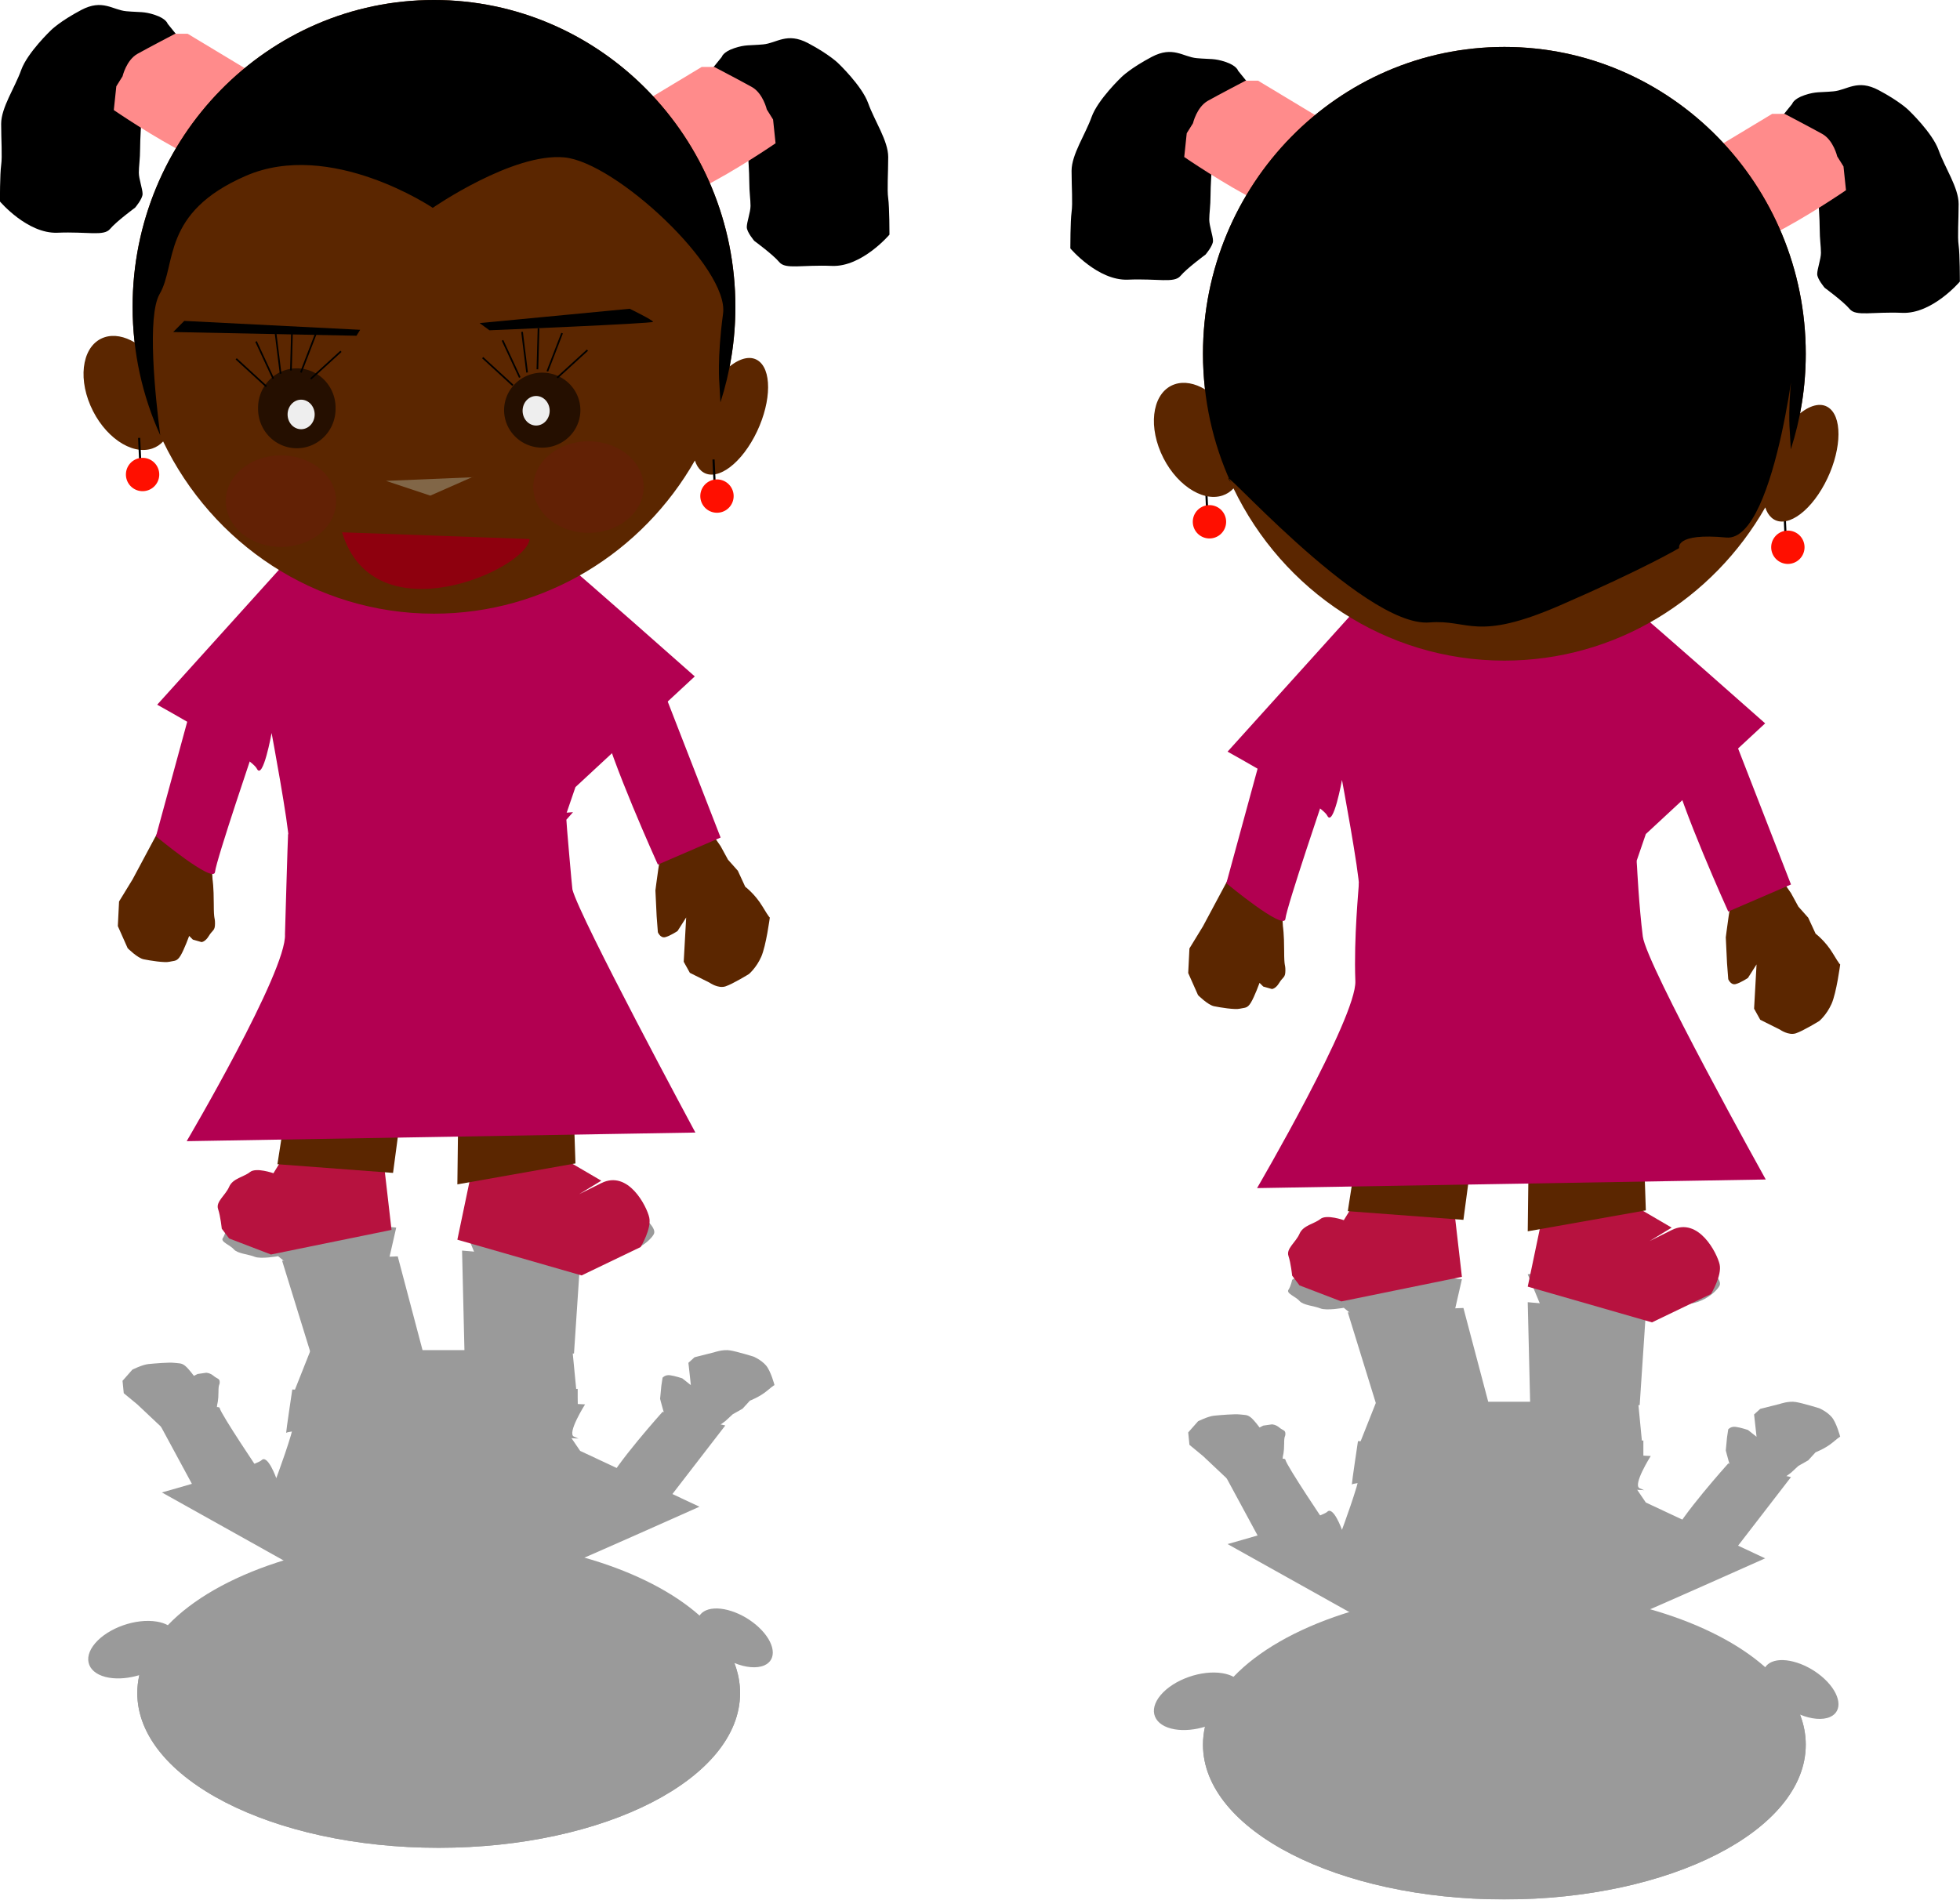
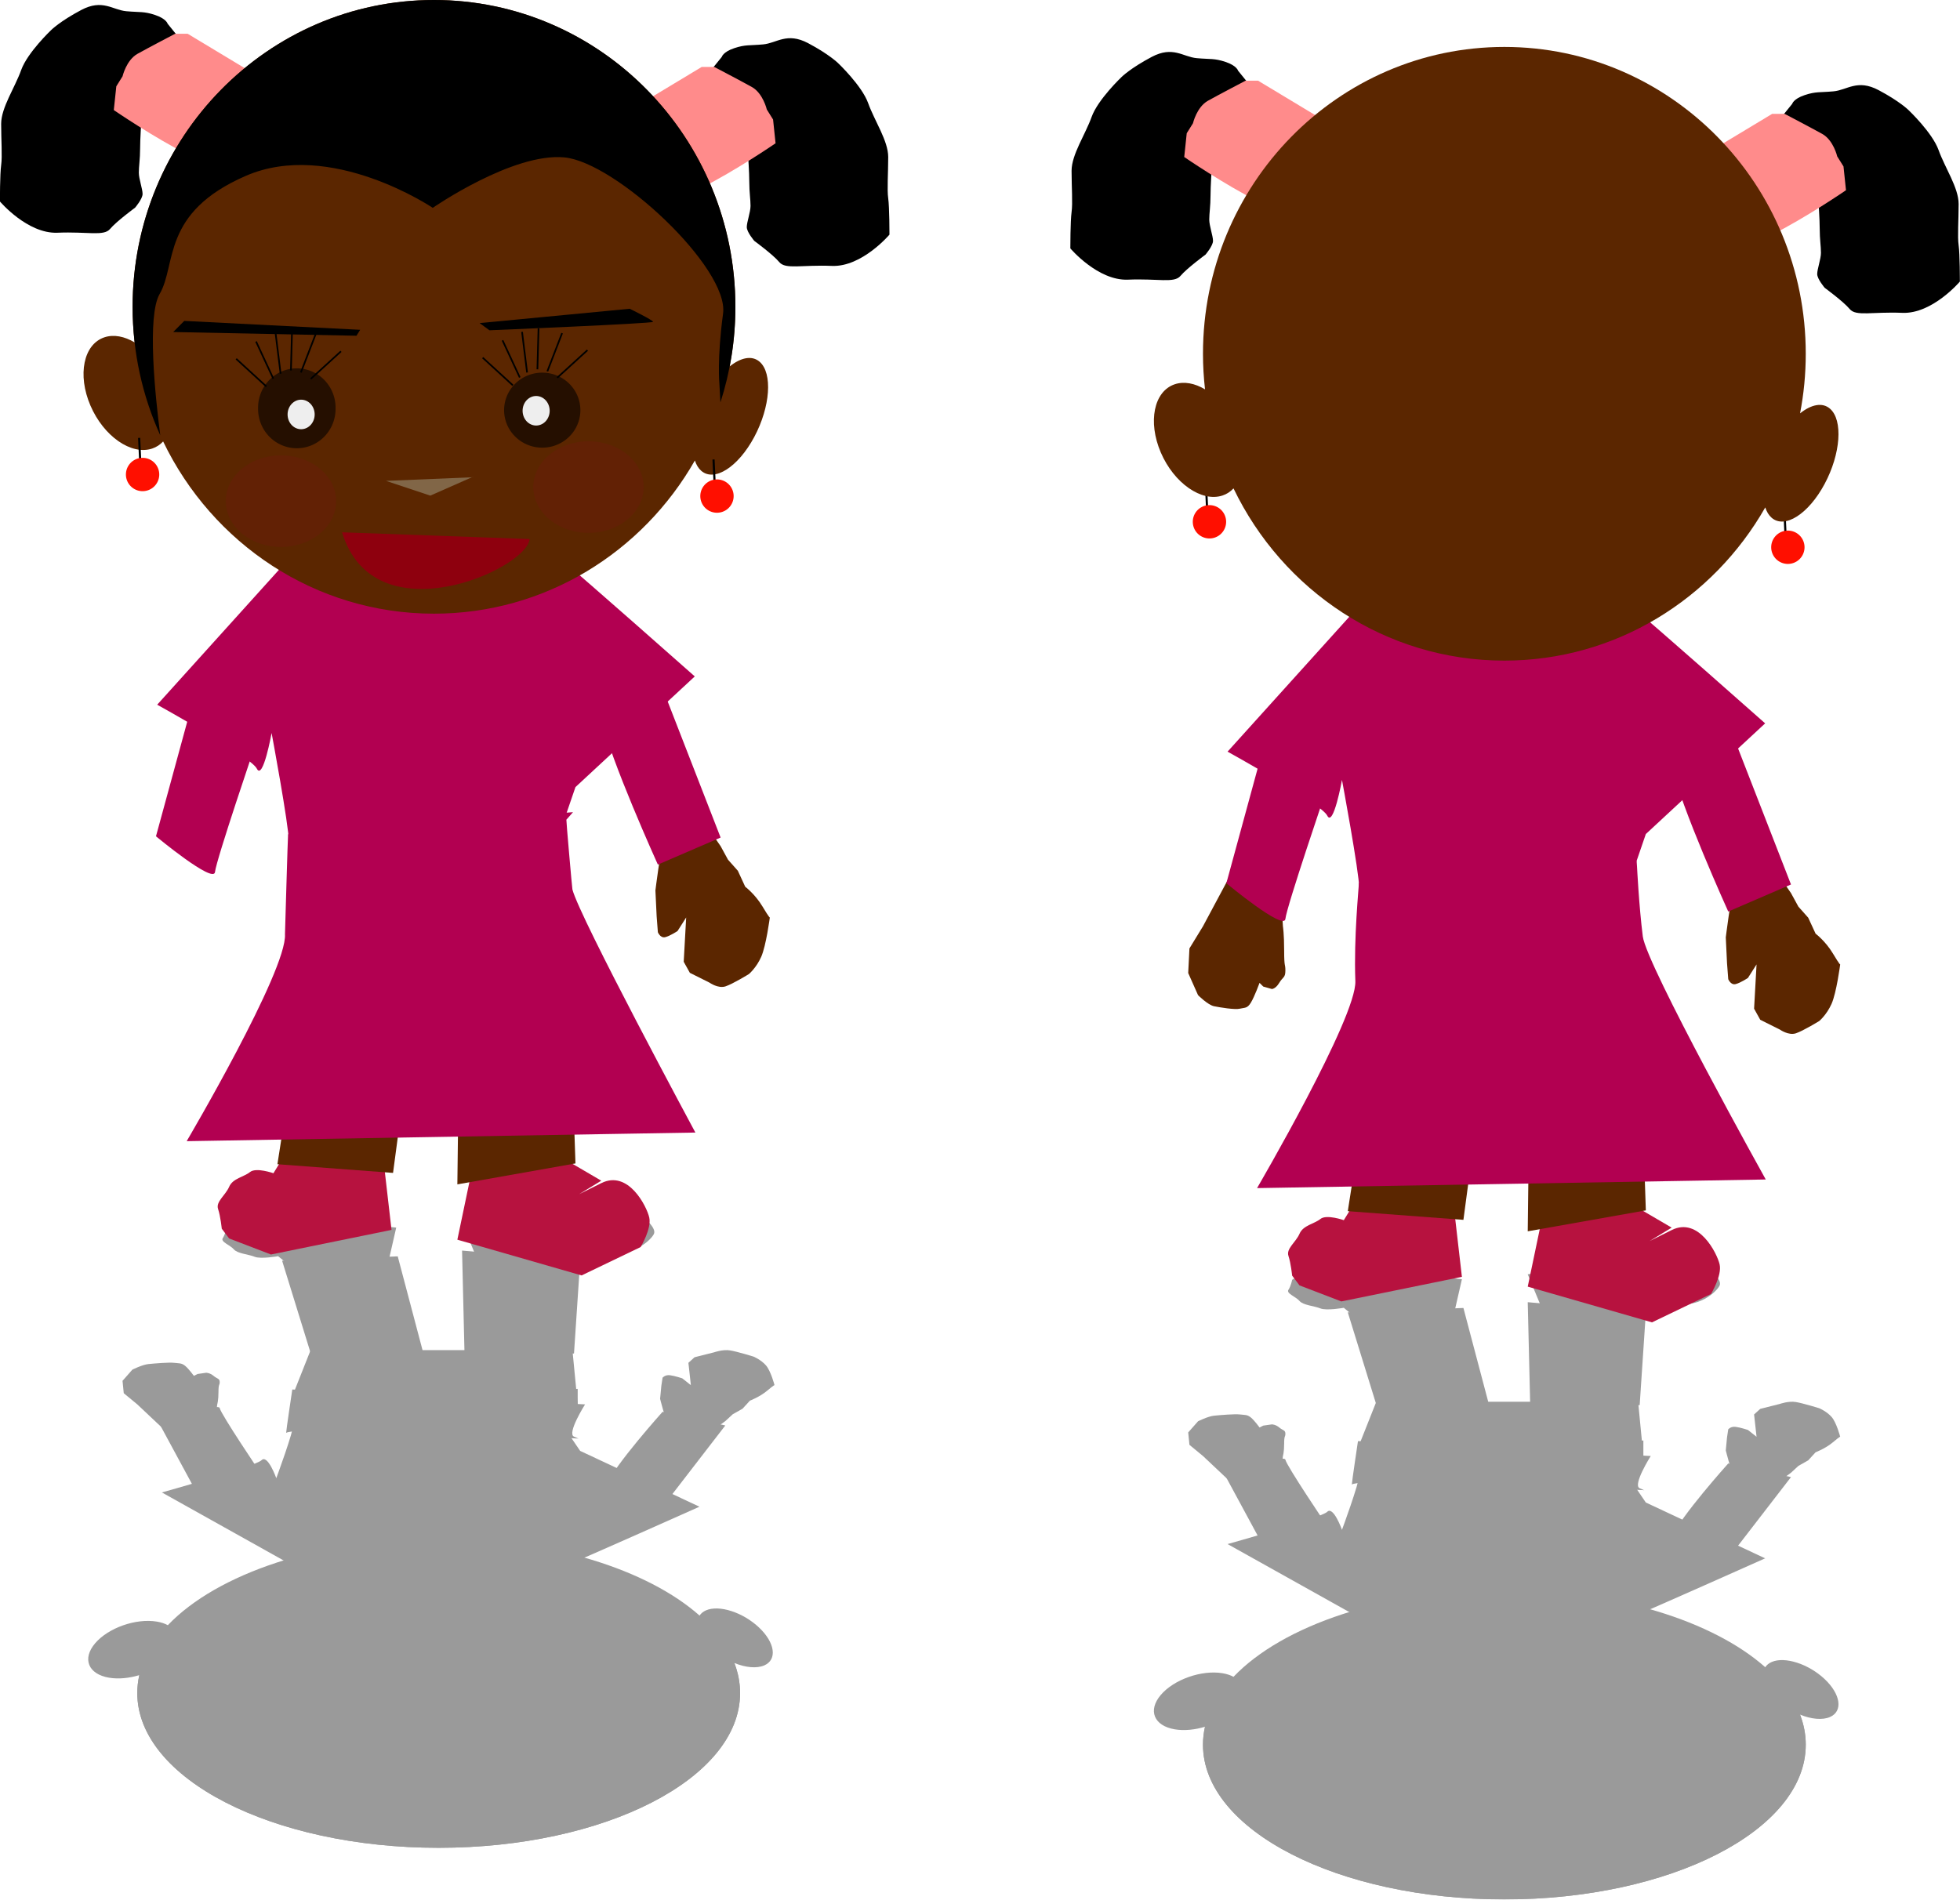
<svg xmlns="http://www.w3.org/2000/svg" version="1.0" viewBox="0 0 834.96 809.42">
  <defs>
    <filter id="b" x="-.383" y="-.461" width="1.766" height="1.923">
      <feGaussianBlur stdDeviation="7.497" />
    </filter>
    <filter id="a" x="-.383" y="-.461" width="1.766" height="1.923">
      <feGaussianBlur stdDeviation="7.497" />
    </filter>
  </defs>
  <g transform="translate(-1856.1 678.39)">
    <g transform="translate(1371 61.404)">
      <path d="m998.86-533.06 0.79 17.06" fill="none" stroke="#000" stroke-width=".917px" />
      <path transform="translate(-251.97 393.85)" d="m1259.4-911.31a7.071 7.071 0 1 1-14.2 0 7.071 7.071 0 1 1 14.2 0z" fill="#ff0f00" />
    </g>
    <g transform="translate(1617.4 72.254)">
      <path d="m998.86-533.06 0.79 17.06" fill="none" stroke="#000" stroke-width=".917px" />
      <path transform="translate(-251.97 393.85)" d="m1259.4-911.31a7.071 7.071 0 1 1-14.2 0 7.071 7.071 0 1 1 14.2 0z" fill="#ff0f00" />
    </g>
    <g transform="translate(0,-2)">
      <g transform="translate(916,40)">
        <g transform="translate(1415.5,-419)" fill-rule="evenodd">
          <path d="m-177-261.94 9.07-11.19s0.53-2.14 5.33-3.74 6.4-1.06 12.26-1.6c5.87-0.53 10.13-5.33 19.2-0.53 9.06 4.8 12.79 8.53 12.79 8.53s10.13 9.6 12.8 17.06c2.67 7.47 8.53 16 8.53 22.93s-0.533 13.86 0 17.6c0.534 3.73 0.534 15.46 0.534 15.46s-11.734 13.86-24.524 13.33c-12.8-0.53-19.73 1.6-22.4-1.6-2.66-3.2-10.66-9.06-10.66-9.06s-3.2-3.74-3.2-5.87 1.6-6.4 1.6-9.06c0-2.67-0.53-5.87-0.53-10.13 0-4.27-0.54-11.73-0.54-11.73v-6.94l-20.26-23.46z" />
          <path d="m-218.05-243.81s26.12 34.13 41.05 26.66c14.93-7.46 31.99-19.19 31.99-19.19l-1.06-10.13-2.67-4.27s-1.6-6.93-6.4-9.6c-4.8-2.66-15.99-8.53-15.99-8.53h-5.34l-41.58 25.06z" fill="#ff8b8b" />
          <path d="m-394.93-276.08-9.06-11.2s-0.54-2.13-5.34-3.73c-4.79-1.6-6.39-1.07-12.26-1.6-5.86-0.53-10.13-5.33-19.19-0.53-9.07 4.8-12.8 8.53-12.8 8.53s-10.13 9.6-12.8 17.06c-2.66 7.47-8.53 16-8.53 22.93s0.53 13.86 0 17.59c-0.53 3.74-0.53 15.47-0.53 15.47s11.73 13.86 24.53 13.33c12.79-0.54 19.72 1.6 22.39-1.6s10.66-9.07 10.66-9.07 3.2-3.73 3.2-5.86-1.6-6.4-1.6-9.07c0-2.66 0.54-5.86 0.54-10.13 0-4.26 0.53-11.73 0.53-11.73v-6.93l20.26-23.46z" />
          <path d="m-353.87-257.95s-26.13 34.12-41.06 26.66c-14.93-7.47-31.99-19.2-31.99-19.2l1.07-10.13 2.66-4.26s1.6-6.93 6.4-9.6 16-8.53 16-8.53h5.33l41.59 25.06z" fill="#ff8b8b" />
        </g>
        <g transform="matrix(.587 0 0 -.296 821.02 -100.08)" opacity=".395">
          <g transform="translate(147.75 -671.71)">
            <g transform="matrix(.808 0 0 .808 74.809 120.59)">
              <path d="m237.58 1001.2-12.15 19.8s-15.47-5.5-21-1.1c-5.52 4.5-15.47 5.6-18.78 13.3-3.32 7.7-12.15 13.3-9.94 19.9s3.31 17.7 3.31 17.7l6.63 8.8 37.57 14.4 108.28-22.1-6.63-57.5-87.29-13.2z" fill-rule="evenodd" />
              <path d="m255.52 842.76-26.51 170.14 103.85 7.8 24.31-182.36-101.65 4.42z" fill-rule="evenodd" />
              <path d="m406.09 1006.7-15.46 74 111.59 32.1 53.03-25.5s9.95-16.5 7.74-26.5c-2.21-9.9-18.78-43.1-43.09-30.9l-19.89 9.9 19.89-12.1-45.3-26.5-68.51 5.5z" fill-rule="evenodd" />
              <path d="m392.84 847.58-2.21 183.42 106.07-18.8-5.53-164.62h-98.33z" fill-rule="evenodd" />
              <path d="m313.28 764.71c9.95 2.21 181.21 19.89 181.21 19.89v-36.46l-181.21 16.57z" fill-rule="evenodd" />
              <path d="m232.63 706.16c0 4.42 5.52 77.34 5.52 77.34l262.96-26.52s-16.57-51.93-9.94-57.45c6.63-5.53 3.32-3.32 3.32-3.32s-253.02 24.31-261.86 9.95z" fill-rule="evenodd" />
              <path d="m575.14 726.04c-2.21 5.53-6.63 40.88-6.63 40.88l1.11 23.21 1.1 14.36s2.21 5.53 6.63 4.42c4.42-1.1 11.05-5.52 11.05-5.52l7.74-12.16-2.21 39.78 5.52 9.94 17.68 8.84s7.73 5.53 14.36 3.32 20.99-11.05 20.99-11.05 6.63-5.53 11.05-15.47c4.42-9.95 7.74-35.36 7.74-35.36s0 1.11-6.63-9.94-15.47-17.68-15.47-17.68l-6.63-14.36-8.84-9.95-6.63-12.15-9.94-14.37-41.99 13.26z" fill-rule="evenodd" />
              <path d="m519.9 612.24c7.73 36.46 50.82 131.48 50.82 131.48l56.35-24.31-54.14-139.21-53.03 32.04z" fill-rule="evenodd" />
              <path d="m124.35 709.47-25.415 47.51-12.154 19.89-1.105 22.1 8.839 19.88s8.835 8.84 14.365 9.95c5.52 1.1 18.78 3.31 23.2 2.21 4.42-1.11 6.63 0 9.95-5.53 3.31-5.52 7.73-17.67 7.73-17.67l3.31 3.31 7.74 2.21s3.31 0 6.63-5.52c3.31-5.53 5.52-4.42 5.52-11.05s-1.1-2.21-1.1-17.68-1.11-22.1-1.11-22.1l-1.1-18.78-45.3-28.73z" fill-rule="evenodd" />
              <path d="m119.93 718.31s51.93 43.09 53.03 32.04c1.11-11.05 36.46-114.91 36.46-114.91l-56.35-38.67-33.14 121.54z" fill-rule="evenodd" />
              <path d="m488.96 474.13c8.84 6.63 114.91 100.54 114.91 100.54l-107.17 99.44-13.26 38.67s-244.18 24.31-244.18 9.95-15.47-97.23-15.47-97.23-7.74 43.09-13.26 32.04c-5.53-11.05-89.5-57.45-89.5-57.45l122.65-135.91s96.12 69.61 245.28 9.95z" fill-rule="evenodd" />
              <path d="m369.62-33.002c-149.42 0-270.68 123.49-270.68 275.65-4e-3 10.82 0.649 21.48 1.84 31.97-9.129-5.45-18.75-7.39-27.156-4.59-18.775 6.26-24.408 33.73-12.563 61.31 11.846 27.58 36.694 44.88 55.469 38.63 3.85-1.29 7.14-3.49 9.84-6.38 44.03 91.59 136.43 154.72 243.25 154.72 100.06 0 187.49-55.35 234.35-137.62 1.26 3.88 3.15 7.04 5.72 9.28 11.79 10.26 33.12-3.34 47.59-30.38 14.48-27.04 16.64-57.33 4.84-67.59-6.83-5.95-16.86-3.86-26.9 4.19 3.35-17.32 5.12-35.22 5.12-53.54 0-152.17-121.29-275.65-270.72-275.65z" opacity="1" />
              <path d="m145.34 224.42-9.94 33.15 164.63 11.05 3.31-17.68-158-26.52z" fill-rule="evenodd" />
              <path d="m412.72 257.57 8.84 18.78s146.95-17.67 146.95-22.09-20.99-34.26-20.99-34.26l-134.8 37.57z" fill-rule="evenodd" />
              <path d="m326.54 399 39.78 13.25 37.56-16.57h2.21" fill-rule="evenodd" />
              <path d="m429.3 453.14s-66.3 39.77-100.55 5.52" fill-rule="evenodd" />
              <path transform="translate(976.22 -192.63)" d="m-694.98 526.43a34.804 35.356 0 1 1-69.6 0 34.804 35.356 0 1 1 69.6 0z" opacity=".597" />
              <path transform="translate(965.17 -200.36)" d="m-464.05 535.83a34.252 33.699 0 1 1-68.51 0 34.252 33.699 0 1 1 68.51 0z" opacity=".597" />
              <path d="m150.86 296.24s19.89-7.73 24.31-8.84c4.42-1.1 27.62-2.21 27.62-2.21h22.1s14.37 5.53 25.41 7.74c11.05 2.21 19.89 6.63 24.31 9.94 4.42 3.32 12.16 9.94 12.16 9.94l12.15 14.37-49.72-15.47-35.36-12.15s-17.67-2.21-22.09-2.21h-18.79l-22.1-1.11z" fill-rule="evenodd" />
              <path d="m416.04 330.49 16.57-17.68 16.58-11.04 18.78-6.63s14.36-3.32 18.78-3.32 25.41-2.21 29.83-2.21h18.79l9.94 4.42s7.73 3.32-1.1 3.32c-8.84 0-12.16-1.11-22.1 0-9.95 1.1-19.89 4.42-19.89 4.42s-4.42-1.11-11.05 2.21c-6.63 3.31-17.68 5.52-17.68 5.52l-13.26 4.42-25.41 13.26-9.94 4.42-8.84-1.11z" fill-rule="evenodd" />
              <path d="m369.62-33.002c-149.42 0-270.68 123.49-270.68 275.65-4e-3 41.2 8.91 80.27 24.84 115.38-4.57-35.37-12.06-107.21-0.53-126.97 15.47-26.52 1.11-72.92 77.34-106.06 76.24-33.149 167.94 28.72 167.94 28.72s71.81-49.74 118.22-45.32c46.4 4.42 148.05 99.44 142.53 140.32s-3.31 63-3.31 63l0.94 16.81c8.7-27.03 13.43-55.89 13.43-85.88 0-152.17-121.29-275.65-270.72-275.65z" opacity="1" />
              <path transform="translate(976.22 -192.63)" d="m-713.76 531.96a12.154 13.259 0 1 1-24.31 0 12.154 13.259 0 1 1 24.31 0z" opacity="1" />
              <path transform="translate(1187.3 -195.94)" d="m-713.76 531.96a12.154 13.259 0 1 1-24.31 0 12.154 13.259 0 1 1 24.31 0z" opacity="1" />
            </g>
          </g>
          <path transform="translate(-305.71 413.65)" d="m734-275h190l4-82-206 22 12 60z" fill-rule="evenodd" />
        </g>
        <g transform="matrix(.587 0 0 .587 819.02 -377.23)">
          <g transform="translate(147.75 -671.71)">
            <g transform="matrix(.808 0 0 .808 74.809 120.59)">
              <path d="m237.58 1001.2-12.15 19.8s-15.47-5.5-21-1.1c-5.52 4.5-15.47 5.6-18.78 13.3-3.32 7.7-12.15 13.3-9.94 19.9s3.31 17.7 3.31 17.7l6.63 8.8 37.57 14.4 108.28-22.1-6.63-57.5-87.29-13.2z" fill="#b7123f" fill-rule="evenodd" />
              <path d="m255.52 842.76-26.51 170.14 103.85 7.8 24.31-182.36-101.65 4.42z" fill="#5b2600" fill-rule="evenodd" />
              <path d="m406.09 1006.7-15.46 74 111.59 32.1 53.03-25.5s9.95-16.5 7.74-26.5c-2.21-9.9-18.78-43.1-43.09-30.9l-19.89 9.9 19.89-12.1-45.3-26.5-68.51 5.5z" fill="#b7123f" fill-rule="evenodd" />
              <path d="m392.84 847.58-2.21 183.42 106.07-18.8-5.53-164.62h-98.33z" fill="#5b2600" fill-rule="evenodd" />
              <path d="m238.59 716.51c-0.19 0.11-2.8 89.53-2.79 89.76 2 32.58-88.29 185.92-88.29 185.92l456.9-7.74s-103.99-193.12-110.44-218.37c-0.3-1.2-5.69-62.73-5.43-62.68 0.05 0 5.95-6.77 5.95-6.77s-256.01 19.72-255.9 19.88z" fill="#b20051" fill-rule="evenodd" />
              <path d="m575.14 726.04c-2.21 5.53-6.63 40.88-6.63 40.88l1.11 23.21 1.1 14.36s2.21 5.53 6.63 4.42c4.42-1.1 11.05-5.52 11.05-5.52l7.74-12.16-2.21 39.78 5.52 9.94 17.68 8.84s7.73 5.53 14.36 3.32 20.99-11.05 20.99-11.05 6.63-5.53 11.05-15.47c4.42-9.95 7.74-35.36 7.74-35.36s0 1.11-6.63-9.94-15.47-17.68-15.47-17.68l-6.63-14.36-8.84-9.95-6.63-12.15-9.94-14.37-41.99 13.26z" fill="#5b2600" fill-rule="evenodd" />
              <path d="m519.9 612.24c7.73 36.46 50.82 131.48 50.82 131.48l56.35-24.31-54.14-139.21-53.03 32.04z" fill="#b20051" fill-rule="evenodd" />
-               <path d="m124.35 709.47-25.415 47.51-12.154 19.89-1.105 22.1 8.839 19.88s8.835 8.84 14.365 9.95c5.52 1.1 18.78 3.31 23.2 2.21 4.42-1.11 6.63 0 9.95-5.53 3.31-5.52 7.73-17.67 7.73-17.67l3.31 3.31 7.74 2.21s3.31 0 6.63-5.52c3.31-5.53 5.52-4.42 5.52-11.05s-1.1-2.21-1.1-17.68-1.11-22.1-1.11-22.1l-1.1-18.78-45.3-28.73z" fill="#5b2600" fill-rule="evenodd" />
              <path d="m119.93 718.31s51.93 43.09 53.03 32.04c1.11-11.05 36.46-114.91 36.46-114.91l-56.35-38.67-33.14 121.54z" fill="#b20051" fill-rule="evenodd" />
              <path d="m488.96 474.13c8.84 6.63 114.91 100.54 114.91 100.54l-107.17 99.44-13.26 38.67s-244.18 24.31-244.18 9.95-15.47-97.23-15.47-97.23-7.74 43.09-13.26 32.04c-5.53-11.05-89.5-57.45-89.5-57.45l122.65-135.91s96.12 69.61 245.28 9.95z" fill="#b20051" fill-rule="evenodd" />
              <path d="m369.62-33.002c-149.42 0-270.68 123.49-270.68 275.65-4e-3 10.82 0.649 21.48 1.84 31.97-9.129-5.45-18.75-7.39-27.156-4.59-18.775 6.26-24.408 33.73-12.563 61.31 11.846 27.58 36.694 44.88 55.469 38.63 3.85-1.29 7.14-3.49 9.84-6.38 44.03 91.59 136.43 154.72 243.25 154.72 100.06 0 187.49-55.35 234.35-137.62 1.26 3.88 3.15 7.04 5.72 9.28 11.79 10.26 33.12-3.34 47.59-30.38 14.48-27.04 16.64-57.33 4.84-67.59-6.83-5.95-16.86-3.86-26.9 4.19 3.35-17.32 5.12-35.22 5.12-53.54 0-152.17-121.29-275.65-270.72-275.65z" fill="#5b2600" />
              <path d="m145.34 255.28-9.94 10 164.63 3.34 3.31-5.34-158-8z" fill-rule="evenodd" />
              <path d="m410.62 257.26 8.83 6.45s146.96-6.07 146.96-7.58c0-1.52-21-11.75-21-11.75l-134.79 12.88z" fill-rule="evenodd" />
              <path d="m326.54 399 39.78 13.25 37.56-16.57h2.21" fill="#816647" fill-rule="evenodd" />
              <path d="m455.5 451.26c-2.47 27.23-139.67 88.68-168.42-6.05" fill="#8e000e" fill-rule="evenodd" />
              <path transform="translate(976.22 -192.63)" d="m-694.98 526.43a34.804 35.356 0 1 1-69.6 0 34.804 35.356 0 1 1 69.6 0z" opacity=".597" />
              <path transform="translate(965.17 -200.36)" d="m-464.05 535.83a34.252 33.699 0 1 1-68.51 0 34.252 33.699 0 1 1 68.51 0z" opacity=".597" />
              <path d="m369.62-33.002c-149.42 0-270.68 123.49-270.68 275.65-4e-3 41.2 8.91 80.27 24.84 115.38-4.57-35.37-12.06-107.21-0.53-126.97 15.47-26.52 1.11-72.92 77.34-106.06 76.24-33.149 167.94 28.72 167.94 28.72s71.81-49.74 118.22-45.32c46.4 4.42 148.05 99.44 142.53 140.32s-3.31 63-3.31 63l0.94 16.81c8.7-27.03 13.43-55.89 13.43-85.88 0-152.17-121.29-275.65-270.72-275.65z" />
              <path transform="translate(976.22 -192.63)" d="m-713.76 531.96a12.154 13.259 0 1 1-24.31 0 12.154 13.259 0 1 1 24.31 0z" fill="#eee" />
              <path transform="translate(1187.3 -195.94)" d="m-713.76 531.96a12.154 13.259 0 1 1-24.31 0 12.154 13.259 0 1 1 24.31 0z" fill="#eee" />
            </g>
          </g>
        </g>
        <g transform="matrix(.714 0 0 .714 414.69 -487.56)" fill="none" stroke="#000" stroke-width="1px">
          <path transform="translate(-305.71 413.65)" d="m1200.5-503.5-18-16.5" />
          <path d="m898.93-94.529-10.29-22.151" />
          <path d="m903.29-97.487-3.01-24.233" />
          <path d="m909.45-99.398 0.67-24.412" />
          <path d="m915.39-98.213 8.79-22.777" />
          <path d="m921.27-94.369 18.03-16.461" />
        </g>
        <g transform="matrix(.714 0 0 .714 519.69 -488.06)" fill="none" stroke="#000" stroke-width="1px">
          <path transform="translate(-305.71 413.65)" d="m1200.5-503.5-18-16.5" />
          <path d="m898.93-94.529-10.29-22.151" />
          <path d="m903.29-97.487-3.01-24.233" />
          <path d="m909.45-99.398 0.67-24.412" />
          <path d="m915.39-98.213 8.79-22.777" />
          <path d="m921.27-94.369 18.03-16.461" />
        </g>
        <path transform="translate(353.29 -99.352)" d="m861-409.5a23.5 19.5 0 1 1-47 0 23.5 19.5 0 1 1 47 0z" fill="#85071f" filter="url(#b)" opacity=".406" />
        <path transform="translate(222.29 -93.352)" d="m861-409.5a23.5 19.5 0 1 1-47 0 23.5 19.5 0 1 1 47 0z" fill="#85071f" filter="url(#a)" opacity=".406" />
        <g transform="translate(1871.5,-399)" fill-rule="evenodd">
          <path d="m-177-261.94 9.07-11.19s0.53-2.14 5.33-3.74 6.4-1.06 12.26-1.6c5.87-0.53 10.13-5.33 19.2-0.53 9.06 4.8 12.79 8.53 12.79 8.53s10.13 9.6 12.8 17.06c2.67 7.47 8.53 16 8.53 22.93s-0.533 13.86 0 17.6c0.534 3.73 0.534 15.46 0.534 15.46s-11.734 13.86-24.524 13.33c-12.8-0.53-19.73 1.6-22.4-1.6-2.66-3.2-10.66-9.06-10.66-9.06s-3.2-3.74-3.2-5.87 1.6-6.4 1.6-9.06c0-2.67-0.53-5.87-0.53-10.13 0-4.27-0.54-11.73-0.54-11.73v-6.94l-20.26-23.46z" />
          <path d="m-218.05-243.81s26.12 34.13 41.05 26.66c14.93-7.46 31.99-19.19 31.99-19.19l-1.06-10.13-2.67-4.27s-1.6-6.93-6.4-9.6c-4.8-2.66-15.99-8.53-15.99-8.53h-5.34l-41.58 25.06z" fill="#ff8b8b" />
          <path d="m-394.93-276.08-9.06-11.2s-0.54-2.13-5.34-3.73c-4.79-1.6-6.39-1.07-12.26-1.6-5.86-0.53-10.13-5.33-19.19-0.53-9.07 4.8-12.8 8.53-12.8 8.53s-10.13 9.6-12.8 17.06c-2.66 7.47-8.53 16-8.53 22.93s0.53 13.86 0 17.59c-0.53 3.74-0.53 15.47-0.53 15.47s11.73 13.86 24.53 13.33c12.79-0.54 19.72 1.6 22.39-1.6s10.66-9.07 10.66-9.07 3.2-3.73 3.2-5.86-1.6-6.4-1.6-9.07c0-2.66 0.54-5.86 0.54-10.13 0-4.26 0.53-11.73 0.53-11.73v-6.93l20.26-23.46z" />
          <path d="m-353.87-257.95s-26.13 34.12-41.06 26.66c-14.93-7.47-31.99-19.2-31.99-19.2l1.07-10.13 2.66-4.26s1.6-6.93 6.4-9.6 16-8.53 16-8.53h5.33l41.59 25.06z" fill="#ff8b8b" />
        </g>
        <g transform="matrix(.587 0 0 -.296 1275 -78.084)" opacity=".395">
          <g transform="translate(147.75 -671.71)">
            <g transform="matrix(.808 0 0 .808 74.809 120.59)">
              <path d="m237.58 1001.2-12.15 19.8s-15.47-5.5-21-1.1c-5.52 4.5-15.47 5.6-18.78 13.3-3.32 7.7-12.15 13.3-9.94 19.9s3.31 17.7 3.31 17.7l6.63 8.8 37.57 14.4 108.28-22.1-6.63-57.5-87.29-13.2z" fill-rule="evenodd" />
              <path d="m255.52 842.76-26.51 170.14 103.85 7.8 24.31-182.36-101.65 4.42z" fill-rule="evenodd" />
              <path d="m406.09 1006.7-15.46 74 111.59 32.1 53.03-25.5s9.95-16.5 7.74-26.5c-2.21-9.9-18.78-43.1-43.09-30.9l-19.89 9.9 19.89-12.1-45.3-26.5-68.51 5.5z" fill-rule="evenodd" />
              <path d="m392.84 847.58-2.21 183.42 106.07-18.8-5.53-164.62h-98.33z" fill-rule="evenodd" />
              <path d="m313.28 764.71c9.95 2.21 181.21 19.89 181.21 19.89v-36.46l-181.21 16.57z" fill-rule="evenodd" />
              <path d="m232.63 706.16c0 4.42 5.52 77.34 5.52 77.34l262.96-26.52s-16.57-51.93-9.94-57.45c6.63-5.53 3.32-3.32 3.32-3.32s-253.02 24.31-261.86 9.95z" fill-rule="evenodd" />
              <path d="m575.14 726.04c-2.21 5.53-6.63 40.88-6.63 40.88l1.11 23.21 1.1 14.36s2.21 5.53 6.63 4.42c4.42-1.1 11.05-5.52 11.05-5.52l7.74-12.16-2.21 39.78 5.52 9.94 17.68 8.84s7.73 5.53 14.36 3.32 20.99-11.05 20.99-11.05 6.63-5.53 11.05-15.47c4.42-9.95 7.74-35.36 7.74-35.36s0 1.11-6.63-9.94-15.47-17.68-15.47-17.68l-6.63-14.36-8.84-9.95-6.63-12.15-9.94-14.37-41.99 13.26z" fill-rule="evenodd" />
              <path d="m519.9 612.24c7.73 36.46 50.82 131.48 50.82 131.48l56.35-24.31-54.14-139.21-53.03 32.04z" fill-rule="evenodd" />
              <path d="m124.35 709.47-25.415 47.51-12.154 19.89-1.105 22.1 8.839 19.88s8.835 8.84 14.365 9.95c5.52 1.1 18.78 3.31 23.2 2.21 4.42-1.11 6.63 0 9.95-5.53 3.31-5.52 7.73-17.67 7.73-17.67l3.31 3.31 7.74 2.21s3.31 0 6.63-5.52c3.31-5.53 5.52-4.42 5.52-11.05s-1.1-2.21-1.1-17.68-1.11-22.1-1.11-22.1l-1.1-18.78-45.3-28.73z" fill-rule="evenodd" />
              <path d="m119.93 718.31s51.93 43.09 53.03 32.04c1.11-11.05 36.46-114.91 36.46-114.91l-56.35-38.67-33.14 121.54z" fill-rule="evenodd" />
              <path d="m488.96 474.13c8.84 6.63 114.91 100.54 114.91 100.54l-107.17 99.44-13.26 38.67s-244.18 24.31-244.18 9.95-15.47-97.23-15.47-97.23-7.74 43.09-13.26 32.04c-5.53-11.05-89.5-57.45-89.5-57.45l122.65-135.91s96.12 69.61 245.28 9.95z" fill-rule="evenodd" />
-               <path d="m369.62-33.002c-149.42 0-270.68 123.49-270.68 275.65-4e-3 10.82 0.649 21.48 1.84 31.97-9.129-5.45-18.75-7.39-27.156-4.59-18.775 6.26-24.408 33.73-12.563 61.31 11.846 27.58 36.694 44.88 55.469 38.63 3.85-1.29 7.14-3.49 9.84-6.38 44.03 91.59 136.43 154.72 243.25 154.72 100.06 0 187.49-55.35 234.35-137.62 1.26 3.88 3.15 7.04 5.72 9.28 11.79 10.26 33.12-3.34 47.59-30.38 14.48-27.04 16.64-57.33 4.84-67.59-6.83-5.95-16.86-3.86-26.9 4.19 3.35-17.32 5.12-35.22 5.12-53.54 0-152.17-121.29-275.65-270.72-275.65z" opacity="1" />
+               <path d="m369.62-33.002c-149.42 0-270.68 123.49-270.68 275.65-4e-3 10.82 0.649 21.48 1.84 31.97-9.129-5.45-18.75-7.39-27.156-4.59-18.775 6.26-24.408 33.73-12.563 61.31 11.846 27.58 36.694 44.88 55.469 38.63 3.85-1.29 7.14-3.49 9.84-6.38 44.03 91.59 136.43 154.72 243.25 154.72 100.06 0 187.49-55.35 234.35-137.62 1.26 3.88 3.15 7.04 5.72 9.28 11.79 10.26 33.12-3.34 47.59-30.38 14.48-27.04 16.64-57.33 4.84-67.59-6.83-5.95-16.86-3.86-26.9 4.19 3.35-17.32 5.12-35.22 5.12-53.54 0-152.17-121.29-275.65-270.72-275.65" opacity="1" />
              <path d="m145.34 224.42-9.94 33.15 164.63 11.05 3.31-17.68-158-26.52z" fill-rule="evenodd" />
              <path d="m412.72 257.57 8.84 18.78s146.95-17.67 146.95-22.09-20.99-34.26-20.99-34.26l-134.8 37.57z" fill-rule="evenodd" />
              <path d="m326.54 399 39.78 13.25 37.56-16.57h2.21" fill-rule="evenodd" />
              <path d="m429.3 453.14s-66.3 39.77-100.55 5.52" fill-rule="evenodd" />
              <path transform="translate(976.22 -192.63)" d="m-694.98 526.43a34.804 35.356 0 1 1-69.6 0 34.804 35.356 0 1 1 69.6 0z" opacity=".597" />
              <path transform="translate(965.17 -200.36)" d="m-464.05 535.83a34.252 33.699 0 1 1-68.51 0 34.252 33.699 0 1 1 68.51 0z" opacity=".597" />
              <path d="m150.86 296.24s19.89-7.73 24.31-8.84c4.42-1.1 27.62-2.21 27.62-2.21h22.1s14.37 5.53 25.41 7.74c11.05 2.21 19.89 6.63 24.31 9.94 4.42 3.32 12.16 9.94 12.16 9.94l12.15 14.37-49.72-15.47-35.36-12.15s-17.67-2.21-22.09-2.21h-18.79l-22.1-1.11z" fill-rule="evenodd" />
              <path d="m416.04 330.49 16.57-17.68 16.58-11.04 18.78-6.63s14.36-3.32 18.78-3.32 25.41-2.21 29.83-2.21h18.79l9.94 4.42s7.73 3.32-1.1 3.32c-8.84 0-12.16-1.11-22.1 0-9.95 1.1-19.89 4.42-19.89 4.42s-4.42-1.11-11.05 2.21c-6.63 3.31-17.68 5.52-17.68 5.52l-13.26 4.42-25.41 13.26-9.94 4.42-8.84-1.11z" fill-rule="evenodd" />
              <path d="m369.62-33.002c-149.42 0-270.68 123.49-270.68 275.65-4e-3 41.2 8.91 80.27 24.84 115.38-4.57-35.37-12.06-107.21-0.53-126.97 15.47-26.52 1.11-72.92 77.34-106.06 76.24-33.149 167.94 28.72 167.94 28.72s71.81-49.74 118.22-45.32c46.4 4.42 148.05 99.44 142.53 140.32s-3.31 63-3.31 63l0.94 16.81c8.7-27.03 13.43-55.89 13.43-85.88 0-152.17-121.29-275.65-270.72-275.65z" opacity="1" />
              <path transform="translate(976.22 -192.63)" d="m-713.76 531.96a12.154 13.259 0 1 1-24.31 0 12.154 13.259 0 1 1 24.31 0z" opacity="1" />
              <path transform="translate(1187.3 -195.94)" d="m-713.76 531.96a12.154 13.259 0 1 1-24.31 0 12.154 13.259 0 1 1 24.31 0z" opacity="1" />
            </g>
          </g>
          <path transform="translate(-305.71 413.65)" d="m734-275h190l4-82-206 22 12 60z" fill-rule="evenodd" />
        </g>
        <g transform="matrix(.587 0 0 .587 1275 -357.23)">
          <g transform="translate(147.75 -671.71)">
            <g transform="matrix(.808 0 0 .808 74.809 120.59)">
              <path d="m237.58 1001.2-12.15 19.8s-15.47-5.5-21-1.1c-5.52 4.5-15.47 5.6-18.78 13.3-3.32 7.7-12.15 13.3-9.94 19.9s3.31 17.7 3.31 17.7l6.63 8.8 37.57 14.4 108.28-22.1-6.63-57.5-87.29-13.2z" fill="#b7123f" fill-rule="evenodd" />
              <path d="m255.52 842.76-26.51 170.14 103.85 7.8 24.31-182.36-101.65 4.42z" fill="#5b2600" fill-rule="evenodd" />
              <path d="m406.09 1006.7-15.46 74 111.59 32.1 53.03-25.5s9.95-16.5 7.74-26.5c-2.21-9.9-18.78-43.1-43.09-30.9l-19.89 9.9 19.89-12.1-45.3-26.5-68.51 5.5z" fill="#b7123f" fill-rule="evenodd" />
              <path d="m392.84 847.58-2.21 183.42 106.07-18.8-5.53-164.62h-98.33z" fill="#5b2600" fill-rule="evenodd" />
              <path d="m238.95 717.98c0 4.77-4.65 48.37-3.15 88.29 1.23 32.62-88.29 185.92-88.29 185.92l456.9-7.74s-107.18-192.51-110.44-218.37c-3.46-27.55-5.14-62.09-5.17-62.42-0.04-0.42-0.37-5.45-0.37-5.45s-249.47 19.74-249.48 19.77z" fill="#b20051" fill-rule="evenodd" />
              <path d="m575.14 726.04c-2.21 5.53-6.63 40.88-6.63 40.88l1.11 23.21 1.1 14.36s2.21 5.53 6.63 4.42c4.42-1.1 11.05-5.52 11.05-5.52l7.74-12.16-2.21 39.78 5.52 9.94 17.68 8.84s7.73 5.53 14.36 3.32 20.99-11.05 20.99-11.05 6.63-5.53 11.05-15.47c4.42-9.95 7.74-35.36 7.74-35.36s0 1.11-6.63-9.94-15.47-17.68-15.47-17.68l-6.63-14.36-8.84-9.95-6.63-12.15-9.94-14.37-41.99 13.26z" fill="#5b2600" fill-rule="evenodd" />
              <path d="m519.9 612.24c7.73 36.46 50.82 131.48 50.82 131.48l56.35-24.31-54.14-139.21-53.03 32.04z" fill="#b20051" fill-rule="evenodd" />
              <path d="m124.35 709.47-25.415 47.51-12.154 19.89-1.105 22.1 8.839 19.88s8.835 8.84 14.365 9.95c5.52 1.1 18.78 3.31 23.2 2.21 4.42-1.11 6.63 0 9.95-5.53 3.31-5.52 7.73-17.67 7.73-17.67l3.31 3.31 7.74 2.21s3.31 0 6.63-5.52c3.31-5.53 5.52-4.42 5.52-11.05s-1.1-2.21-1.1-17.68-1.11-22.1-1.11-22.1l-1.1-18.78-45.3-28.73z" fill="#5b2600" fill-rule="evenodd" />
              <path d="m119.93 718.31s51.93 43.09 53.03 32.04c1.11-11.05 36.46-114.91 36.46-114.91l-56.35-38.67-33.14 121.54z" fill="#b20051" fill-rule="evenodd" />
              <path d="m488.96 474.13c8.84 6.63 114.91 100.54 114.91 100.54l-107.17 99.44-13.26 38.67s-244.18 24.31-244.18 9.95-15.47-97.23-15.47-97.23-7.74 43.09-13.26 32.04c-5.53-11.05-89.5-57.45-89.5-57.45l122.65-135.91s96.12 69.61 245.28 9.95z" fill="#b20051" fill-rule="evenodd" />
              <path d="m369.62-33.002c-149.42 0-270.68 123.49-270.68 275.65-4e-3 10.82 0.649 21.48 1.84 31.97-9.129-5.45-18.75-7.39-27.156-4.59-18.775 6.26-24.408 33.73-12.563 61.31 11.846 27.58 36.694 44.88 55.469 38.63 3.85-1.29 7.14-3.49 9.84-6.38 44.03 91.59 136.43 154.72 243.25 154.72 100.06 0 187.49-55.35 234.35-137.62 1.26 3.88 3.15 7.04 5.72 9.28 11.79 10.26 33.12-3.34 47.59-30.38 14.48-27.04 16.64-57.33 4.84-67.59-6.83-5.95-16.86-3.86-26.9 4.19 3.35-17.32 5.12-35.22 5.12-53.54 0-152.17-121.29-275.65-270.72-275.65z" fill="#5b2600" />
-               <path d="m369.62-33.002c-149.42 0-270.68 123.49-270.68 275.65-4e-3 41.2 8.91 80.27 24.84 115.38-20.61-28.96 118.06 130.97 178.65 125.99 35.63-2.93 41.16 17.73 117.39-15.42 76.24-33.15 106.81-51.39 106.81-51.39s-4.08-13.89 42.33-9.47 65.84-199.9 60.32-159.02-3.31 63-3.31 63l0.94 16.81c8.7-27.03 13.43-55.89 13.43-85.88 0-152.17-121.29-275.65-270.72-275.65z" />
            </g>
          </g>
        </g>
      </g>
    </g>
    <g transform="translate(916.51 41.255)">
      <path d="m998.86-533.06 0.79 17.06" fill="none" stroke="#000" stroke-width=".917px" />
      <path transform="translate(-251.97 393.85)" d="m1259.4-911.31a7.071 7.071 0 1 1-14.2 0 7.071 7.071 0 1 1 14.2 0z" fill="#ff0f00" />
    </g>
    <g transform="translate(1161.2 50.448)">
      <path d="m998.86-533.06 0.79 17.06" fill="none" stroke="#000" stroke-width=".917px" />
      <path transform="translate(-251.97 393.85)" d="m1259.4-911.31a7.071 7.071 0 1 1-14.2 0 7.071 7.071 0 1 1 14.2 0z" fill="#ff0f00" />
    </g>
  </g>
</svg>